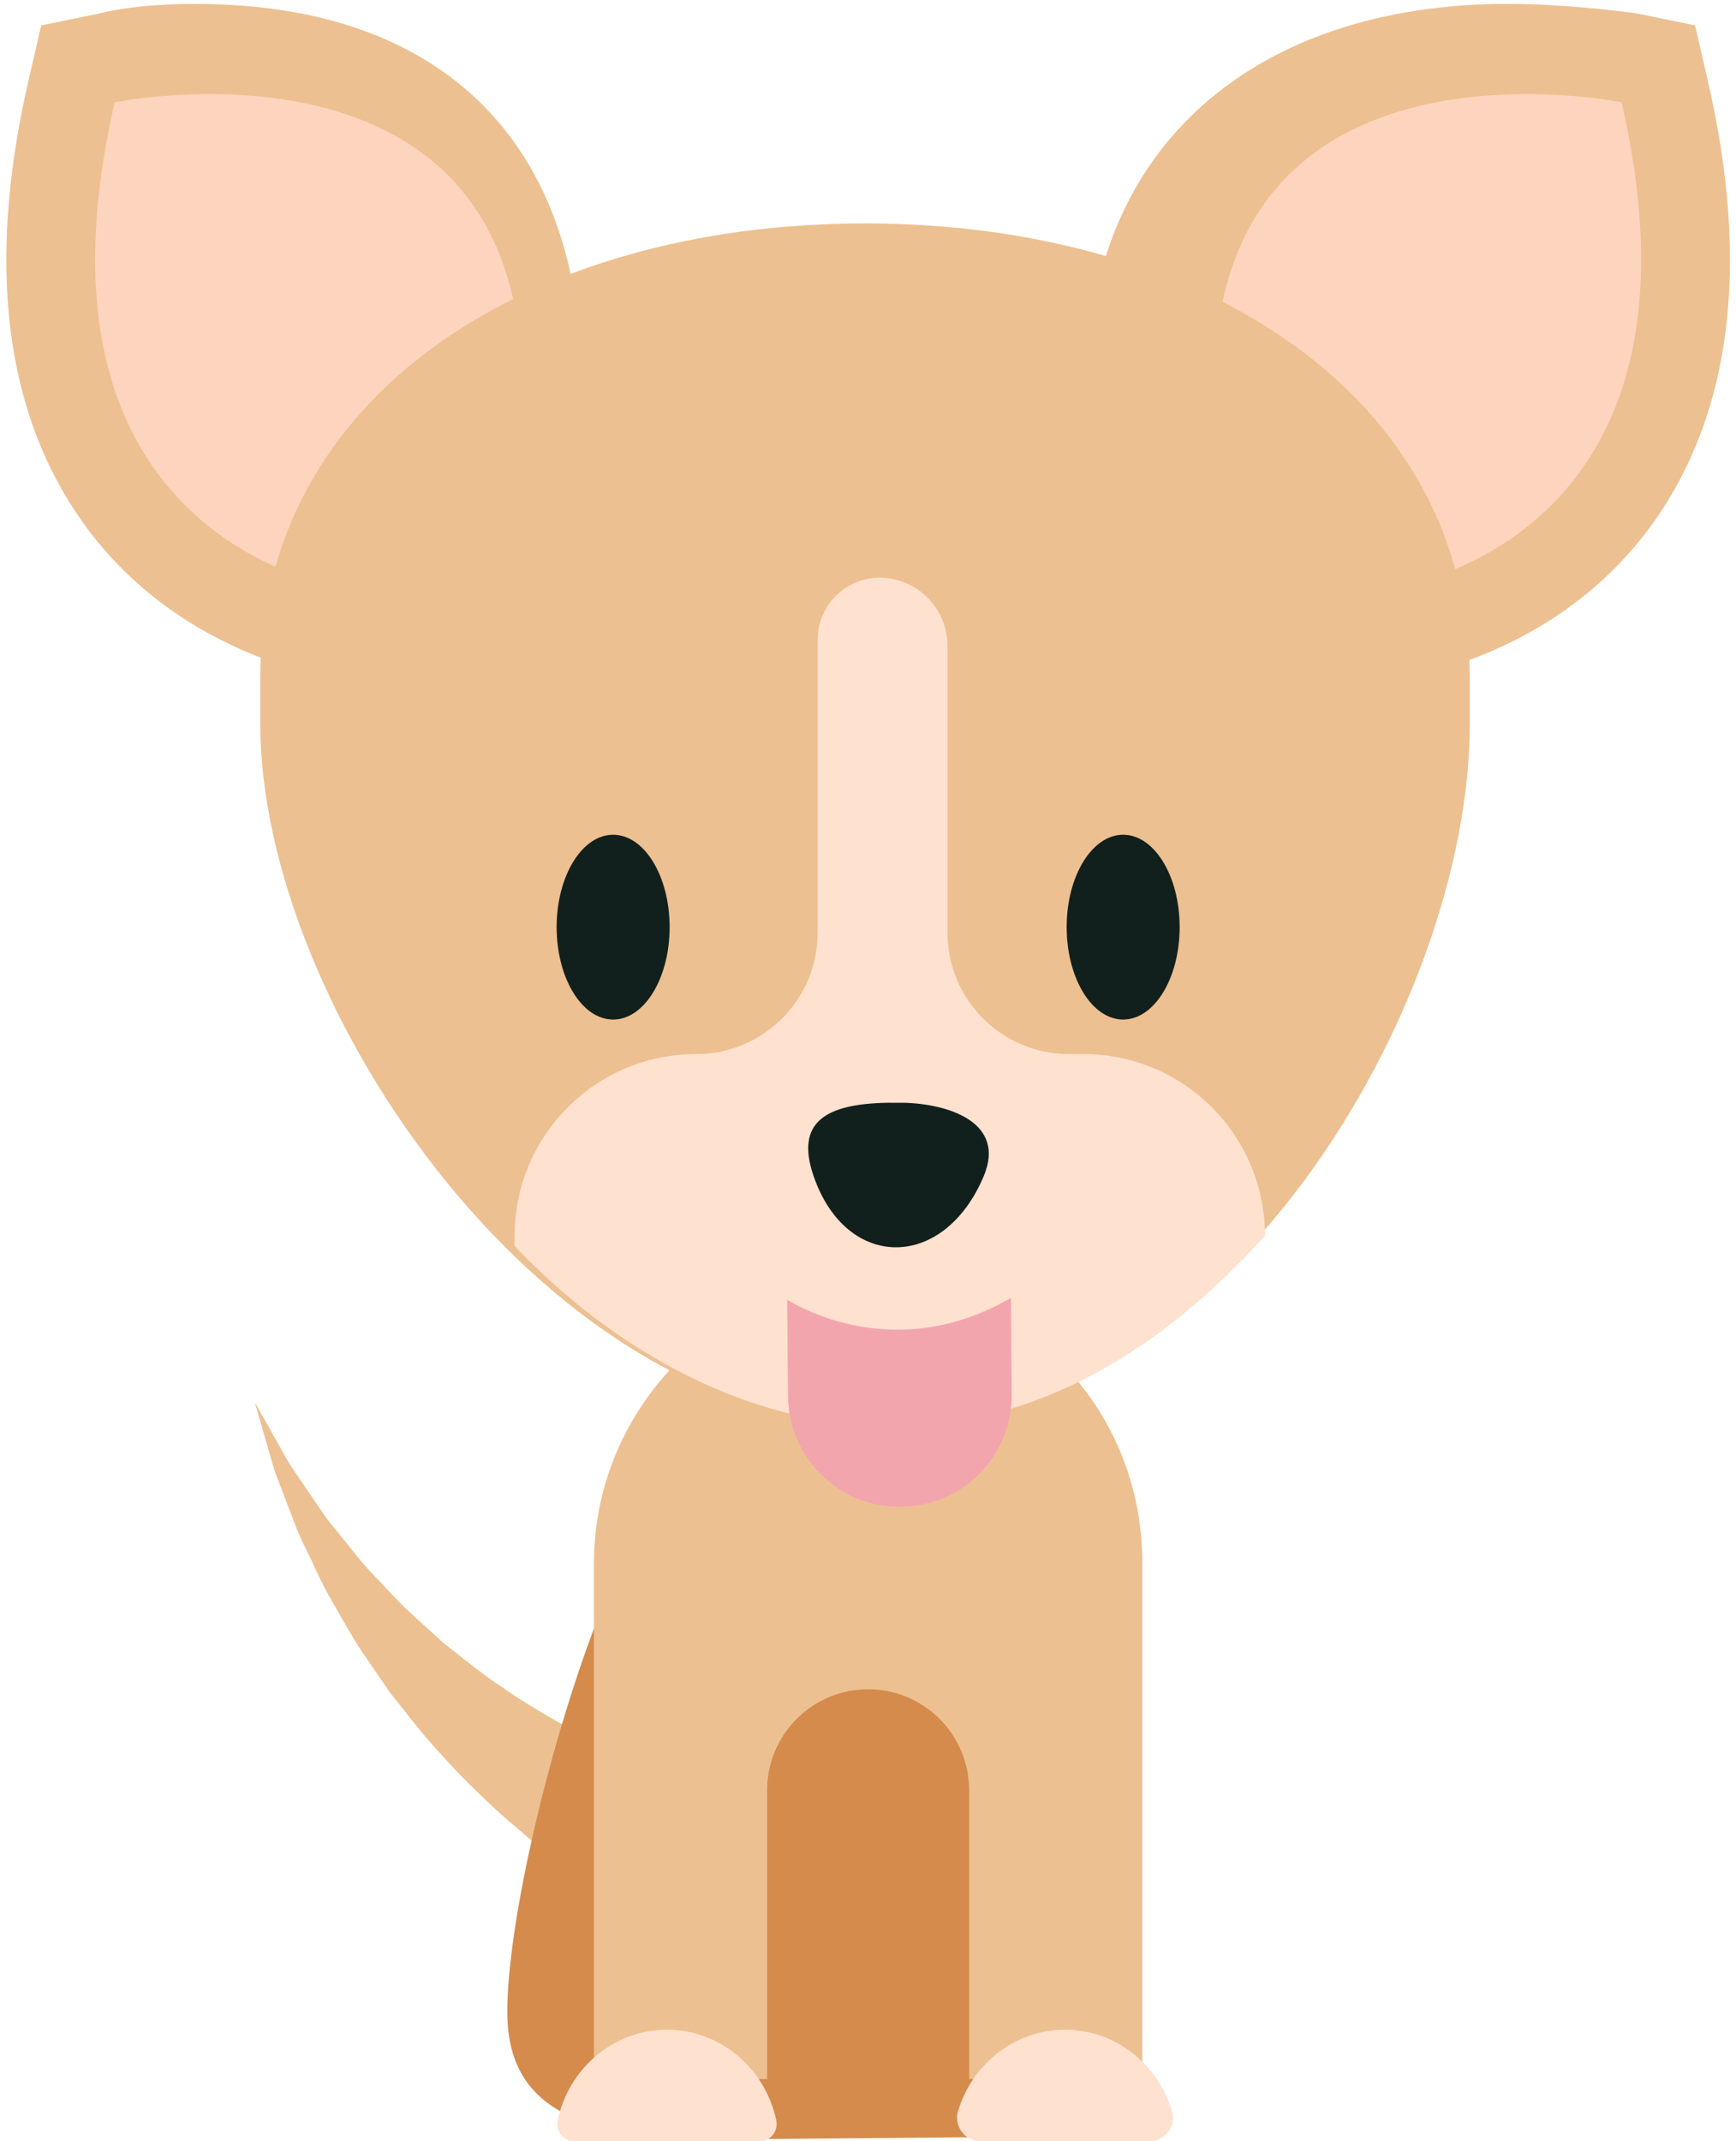
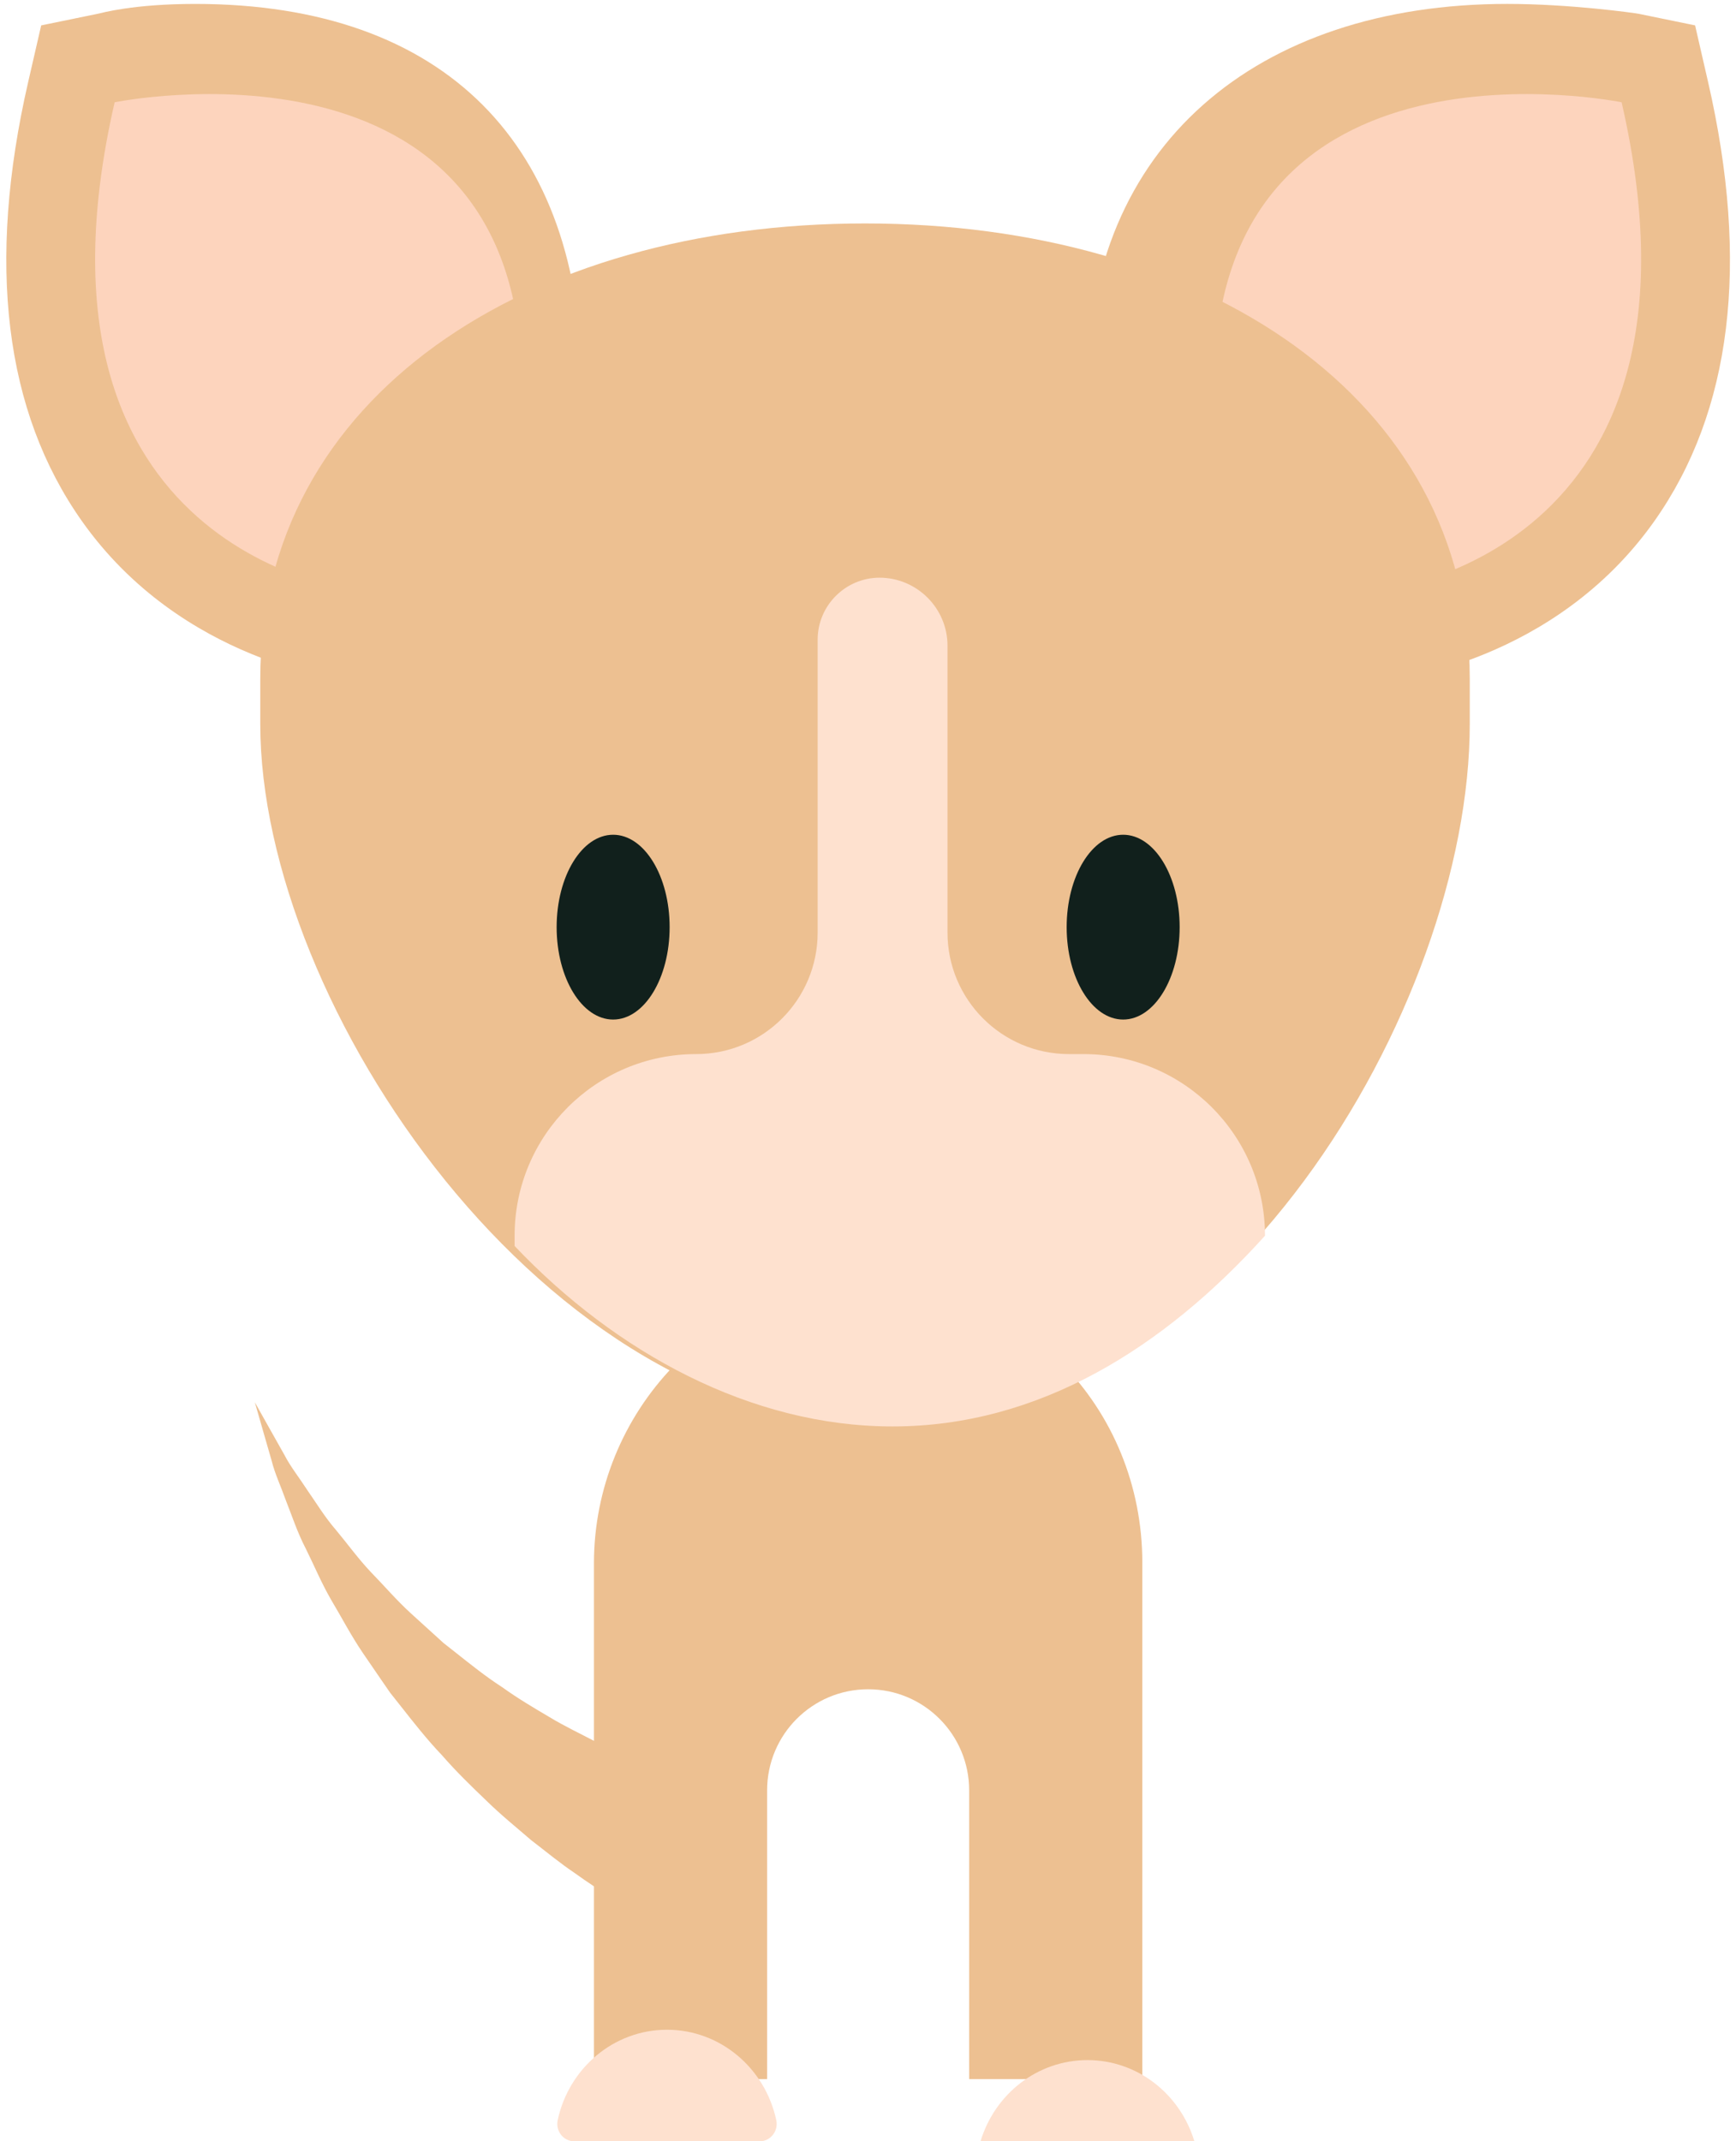
<svg xmlns="http://www.w3.org/2000/svg" version="1.1" id="Layer_1" x="0px" y="0px" width="113.39px" height="139.808px" viewBox="0 0 113.39 139.808" enable-background="new 0 0 113.39 139.808" xml:space="preserve">
  <g>
    <g>
      <path fill="#EDC091" d="M44.096,126.133c0,0-0.179-0.083-0.515-0.238c-0.183-0.087-0.449-0.202-0.683-0.324    c-0.234-0.123-0.503-0.265-0.804-0.423c-0.59-0.325-1.29-0.717-2.062-1.198c-0.771-0.48-1.628-1.03-2.52-1.676    c-0.915-0.612-1.832-1.372-2.82-2.13c-0.945-0.819-1.966-1.637-2.931-2.585c-0.977-0.934-1.971-1.898-2.897-2.962    c-0.97-1.014-1.85-2.138-2.725-3.249l-0.657-0.829l-0.601-0.872c-0.396-0.577-0.79-1.153-1.181-1.724    c-0.776-1.14-1.402-2.354-2.07-3.467c-0.65-1.126-1.135-2.299-1.663-3.355c-0.545-1.048-0.892-2.124-1.271-3.076    c-0.346-0.969-0.744-1.813-0.945-2.625c-0.229-0.796-0.43-1.49-0.594-2.062c-0.326-1.134-0.512-1.782-0.512-1.782    s0.331,0.589,0.909,1.62c0.288,0.511,0.637,1.131,1.037,1.842c0.369,0.722,0.952,1.454,1.492,2.288    c0.573,0.818,1.123,1.737,1.872,2.601c0.731,0.873,1.42,1.838,2.265,2.732c0.862,0.88,1.674,1.838,2.62,2.7    c0.471,0.428,0.946,0.859,1.423,1.292l0.711,0.646l0.76,0.598c1.008,0.798,1.999,1.595,3.057,2.276    c1.014,0.73,2.072,1.356,3.09,1.954c1.006,0.612,2.044,1.096,2.988,1.594c0.982,0.435,1.88,0.887,2.75,1.205    c0.854,0.355,1.645,0.629,2.344,0.863c0.696,0.234,1.307,0.405,1.795,0.54c0.243,0.062,0.459,0.116,0.648,0.163    c0.188,0.048,0.291,0.055,0.401,0.079c0.258,0.051,0.396,0.078,0.396,0.078L44.096,126.133z" />
    </g>
-     <path fill="#D48B4C" d="M45.078,94.954l19.827,14.213v30.365l-17.755,0.148c-9.083,0-14.015-1.916-14.015-8.317   C33.134,122.684,39.296,100.032,45.078,94.954z" />
    <path fill="#EDC091" d="M56.527,83.746c-9.892,0.094-17.732,8.438-17.732,18.328v33.67h11.311v-18.852   c0-3.645,2.954-6.599,6.598-6.599l0,0c3.644,0,6.598,2.954,6.598,6.599v18.852h11.311v-33.715   C74.612,91.889,66.694,83.649,56.527,83.746z" />
-     <path fill="#FEE1CF" d="M64.045,139.808c-1.015,0-1.764-0.995-1.466-1.982c0.923-3.072,3.7-5.303,6.984-5.303   c3.283,0,6.062,2.23,6.984,5.303c0.297,0.987-0.45,1.982-1.467,1.982H64.045z" />
+     <path fill="#FEE1CF" d="M64.045,139.808c0.923-3.072,3.7-5.303,6.984-5.303   c3.283,0,6.062,2.23,6.984,5.303c0.297,0.987-0.45,1.982-1.467,1.982H64.045z" />
    <path fill="#FEE1CF" d="M37.514,139.808c-0.716,0-1.24-0.675-1.087-1.386c0.726-3.376,3.645-5.899,7.138-5.899   s6.412,2.523,7.138,5.899c0.153,0.711-0.371,1.386-1.087,1.386H37.514z" />
    <g>
      <path fill="#EDC091" d="M22.862,44.448c-0.446-0.044-10.99-1.187-17.519-10.434c-5.05-7.154-6.229-16.802-3.5-28.673L2.69,1.658    l3.65-0.749c0.325-0.067,2.358-0.653,6.411-0.653C29.15,0.256,38,9.553,38,25.127v2.073L25.036,44.756L22.862,44.448z" />
      <path fill="#FDD4BD" d="M23.425,38.589c0,0-22.752-2.253-15.937-31.91c0,0,26.598-5.458,26.598,18.449L23.425,38.589z" />
      <path fill="#EDC091" d="M90.546,44.448c0.445-0.044,10.99-1.187,17.519-10.434c5.05-7.154,6.229-16.802,3.499-28.673l-0.846-3.684    l-3.65-0.749c-0.326-0.067-4.563-0.653-8.614-0.653C82.055,0.256,71,9.553,71,25.127v2.073l15.168,17.555L90.546,44.448z" />
      <path fill="#FDD4BD" d="M89.983,38.589c0,0,22.753-2.253,15.936-31.91c0,0-26.598-5.458-26.598,18.449L89.983,38.589z" />
    </g>
    <path fill="#EDC091" d="M17,47.275c0,18.381,18.676,45.857,40.78,45.857C79.883,93.133,96,65.656,96,47.275v-2.971   c0-18.38-17.417-29.715-39.5-29.715l0,0c-22.086,0-39.5,11.335-39.5,29.715V47.275z" />
    <ellipse fill="#11201C" cx="73.361" cy="60.534" rx="3.69" ry="6.033" />
    <ellipse fill="#11201C" cx="40.048" cy="60.534" rx="3.69" ry="6.033" />
    <path fill="#FEE1CF" d="M61.888,60.887v-18.73c0-2.442-1.997-4.439-4.438-4.439l0,0c-2.225,0-4.044,1.82-4.044,4.043v19.126   c0,4.382-3.553,7.935-7.935,7.935l0,0c-6.55,0-11.859,5.309-11.859,11.86v0.67c6.598,6.952,15.43,11.781,24.687,11.781   c9.553,0,17.729-5.138,24.326-12.451l0,0c0-6.551-5.309-11.86-11.858-11.86h-0.942C65.441,68.822,61.888,65.27,61.888,60.887z" />
-     <path fill="#11201C" d="M58,71.999L58,71.999C58,72,58.186,72,58.227,72C58.269,72,58,72,59,72v-0.001   c3,0.068,6.725,1.302,5.254,4.794c-2.607,6.192-8.976,6.192-11.111,0C51.907,73.208,54,72.067,58,71.999z" />
-     <path fill="#F3A5AE" d="M58.673,86.815c-2.688,0-5.144-0.72-7.257-1.951l0.057,6.386c0.096,4.027,3.397,7.213,7.373,7.115   l0.211-0.006c3.977-0.098,7.119-3.441,7.024-7.469l-0.055-6.147C63.793,86.047,61.254,86.815,58.673,86.815z" />
  </g>
</svg>